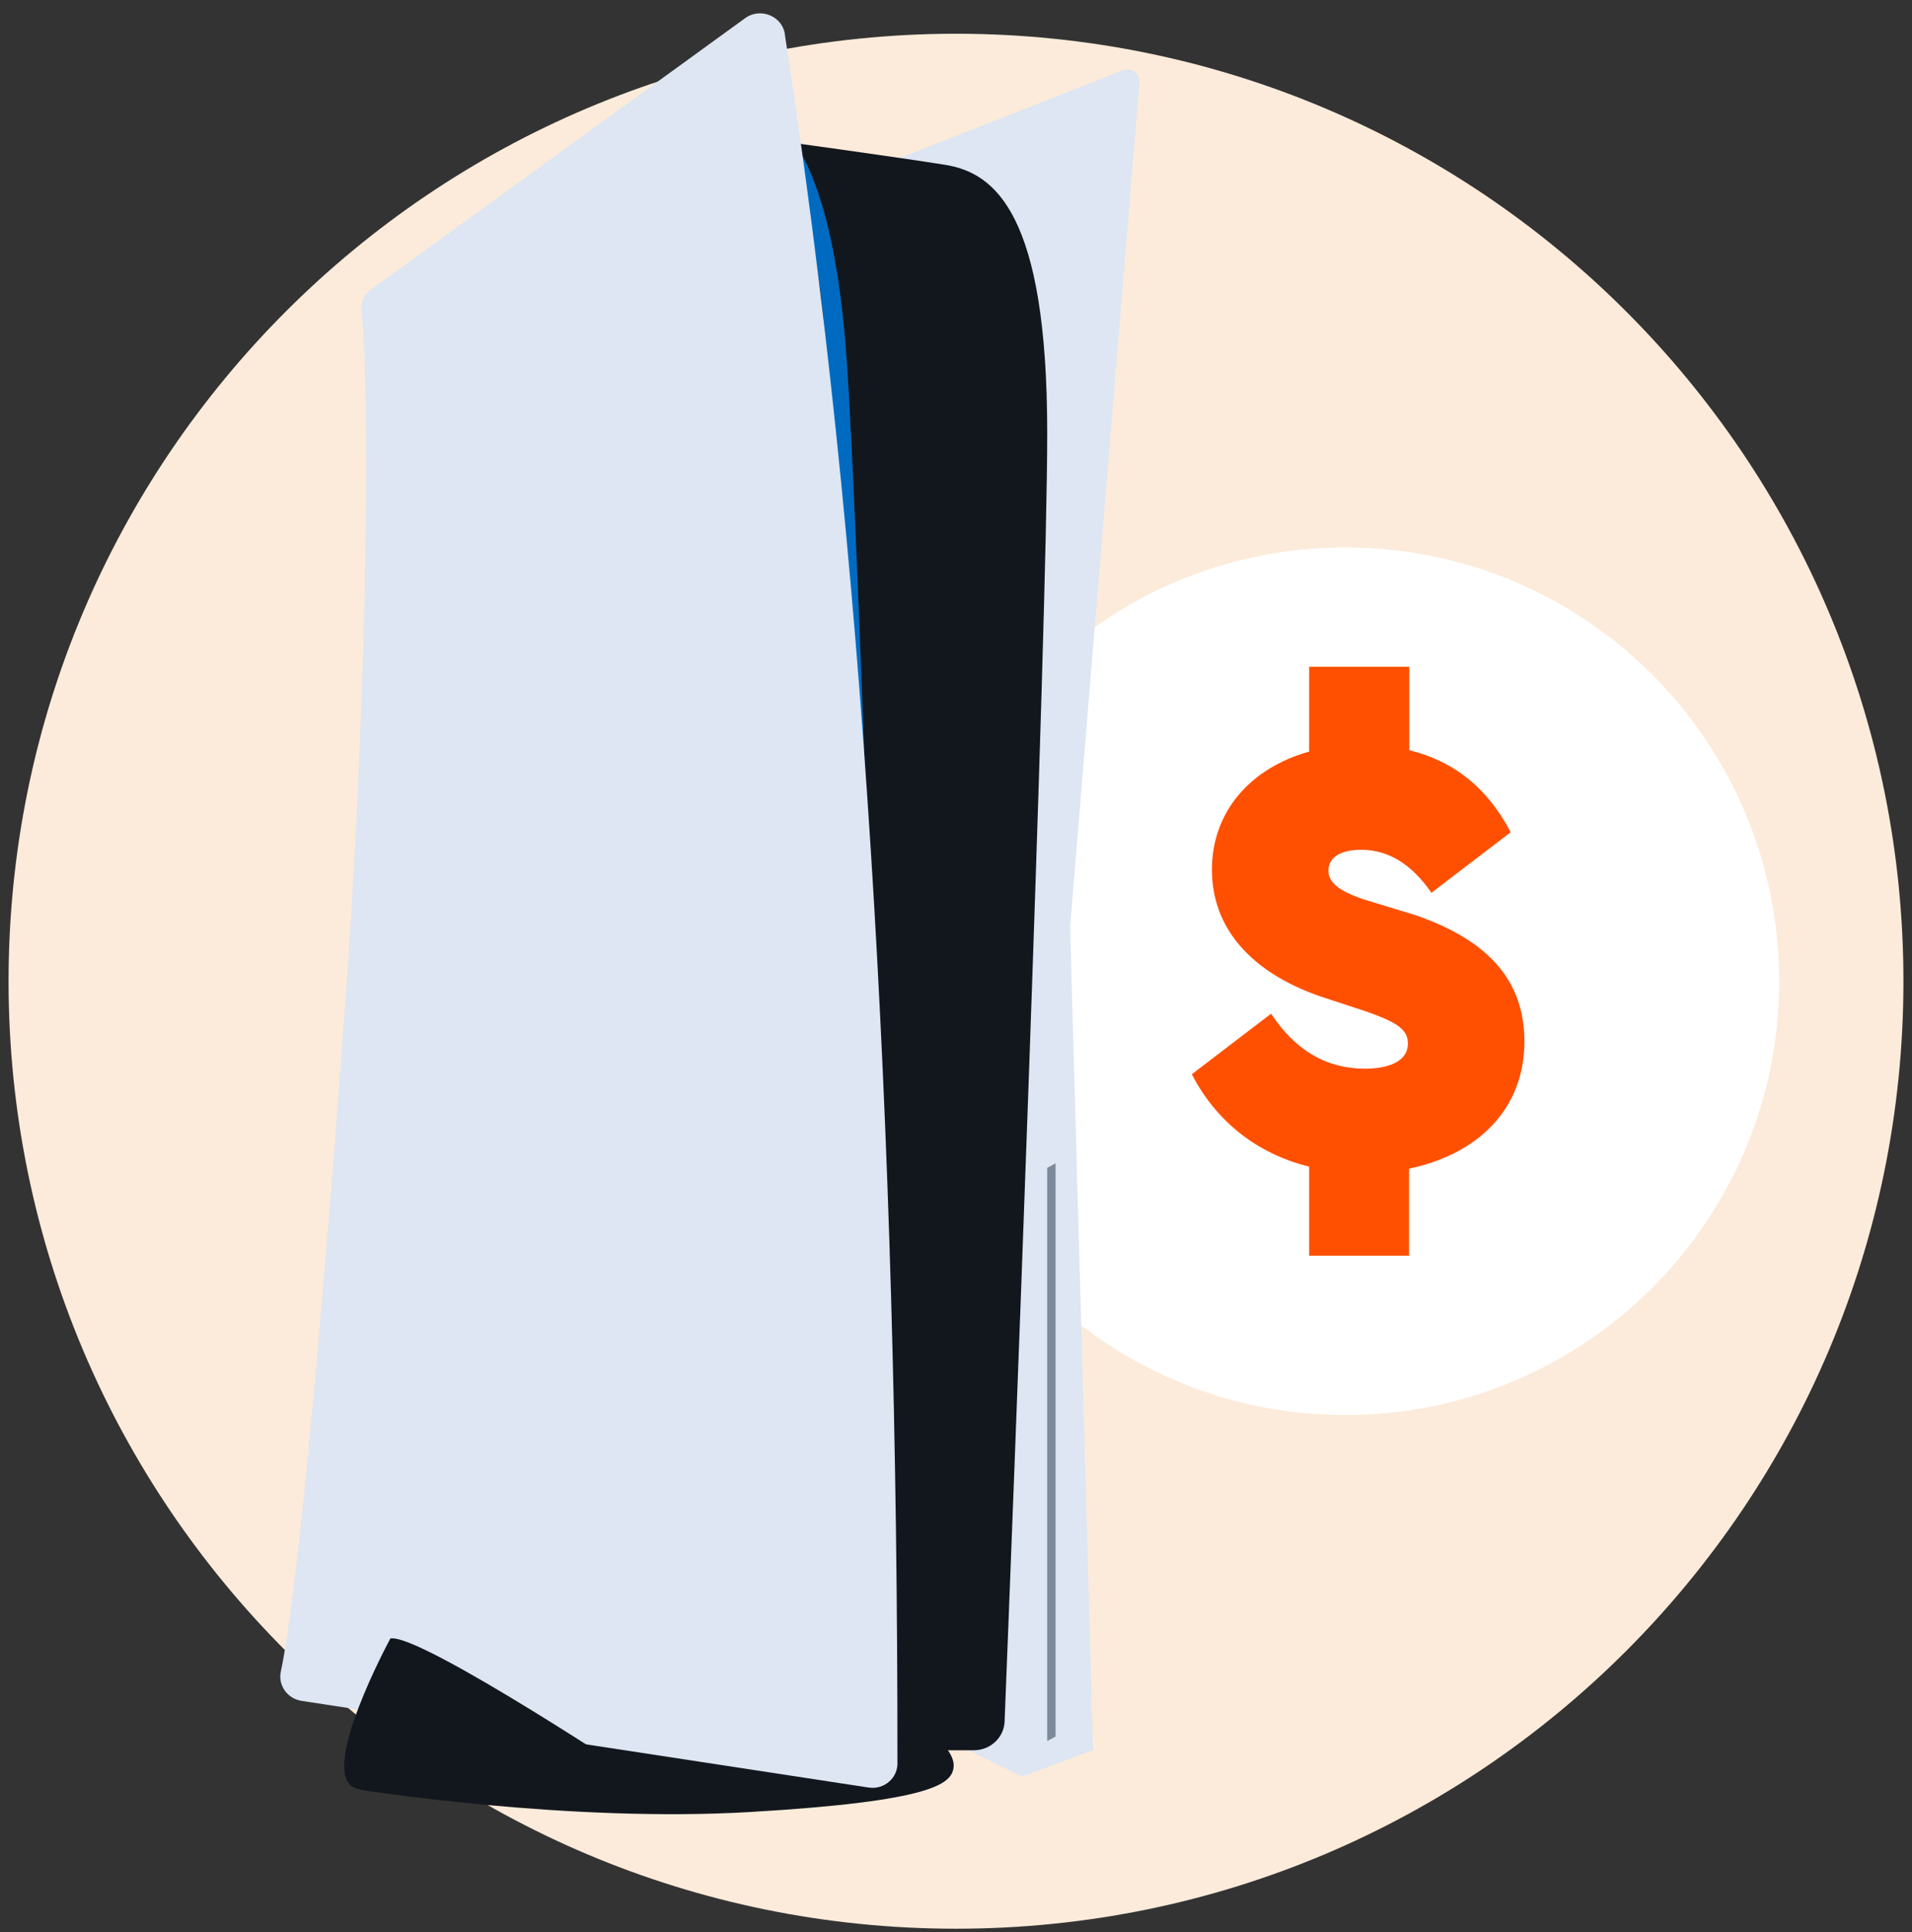
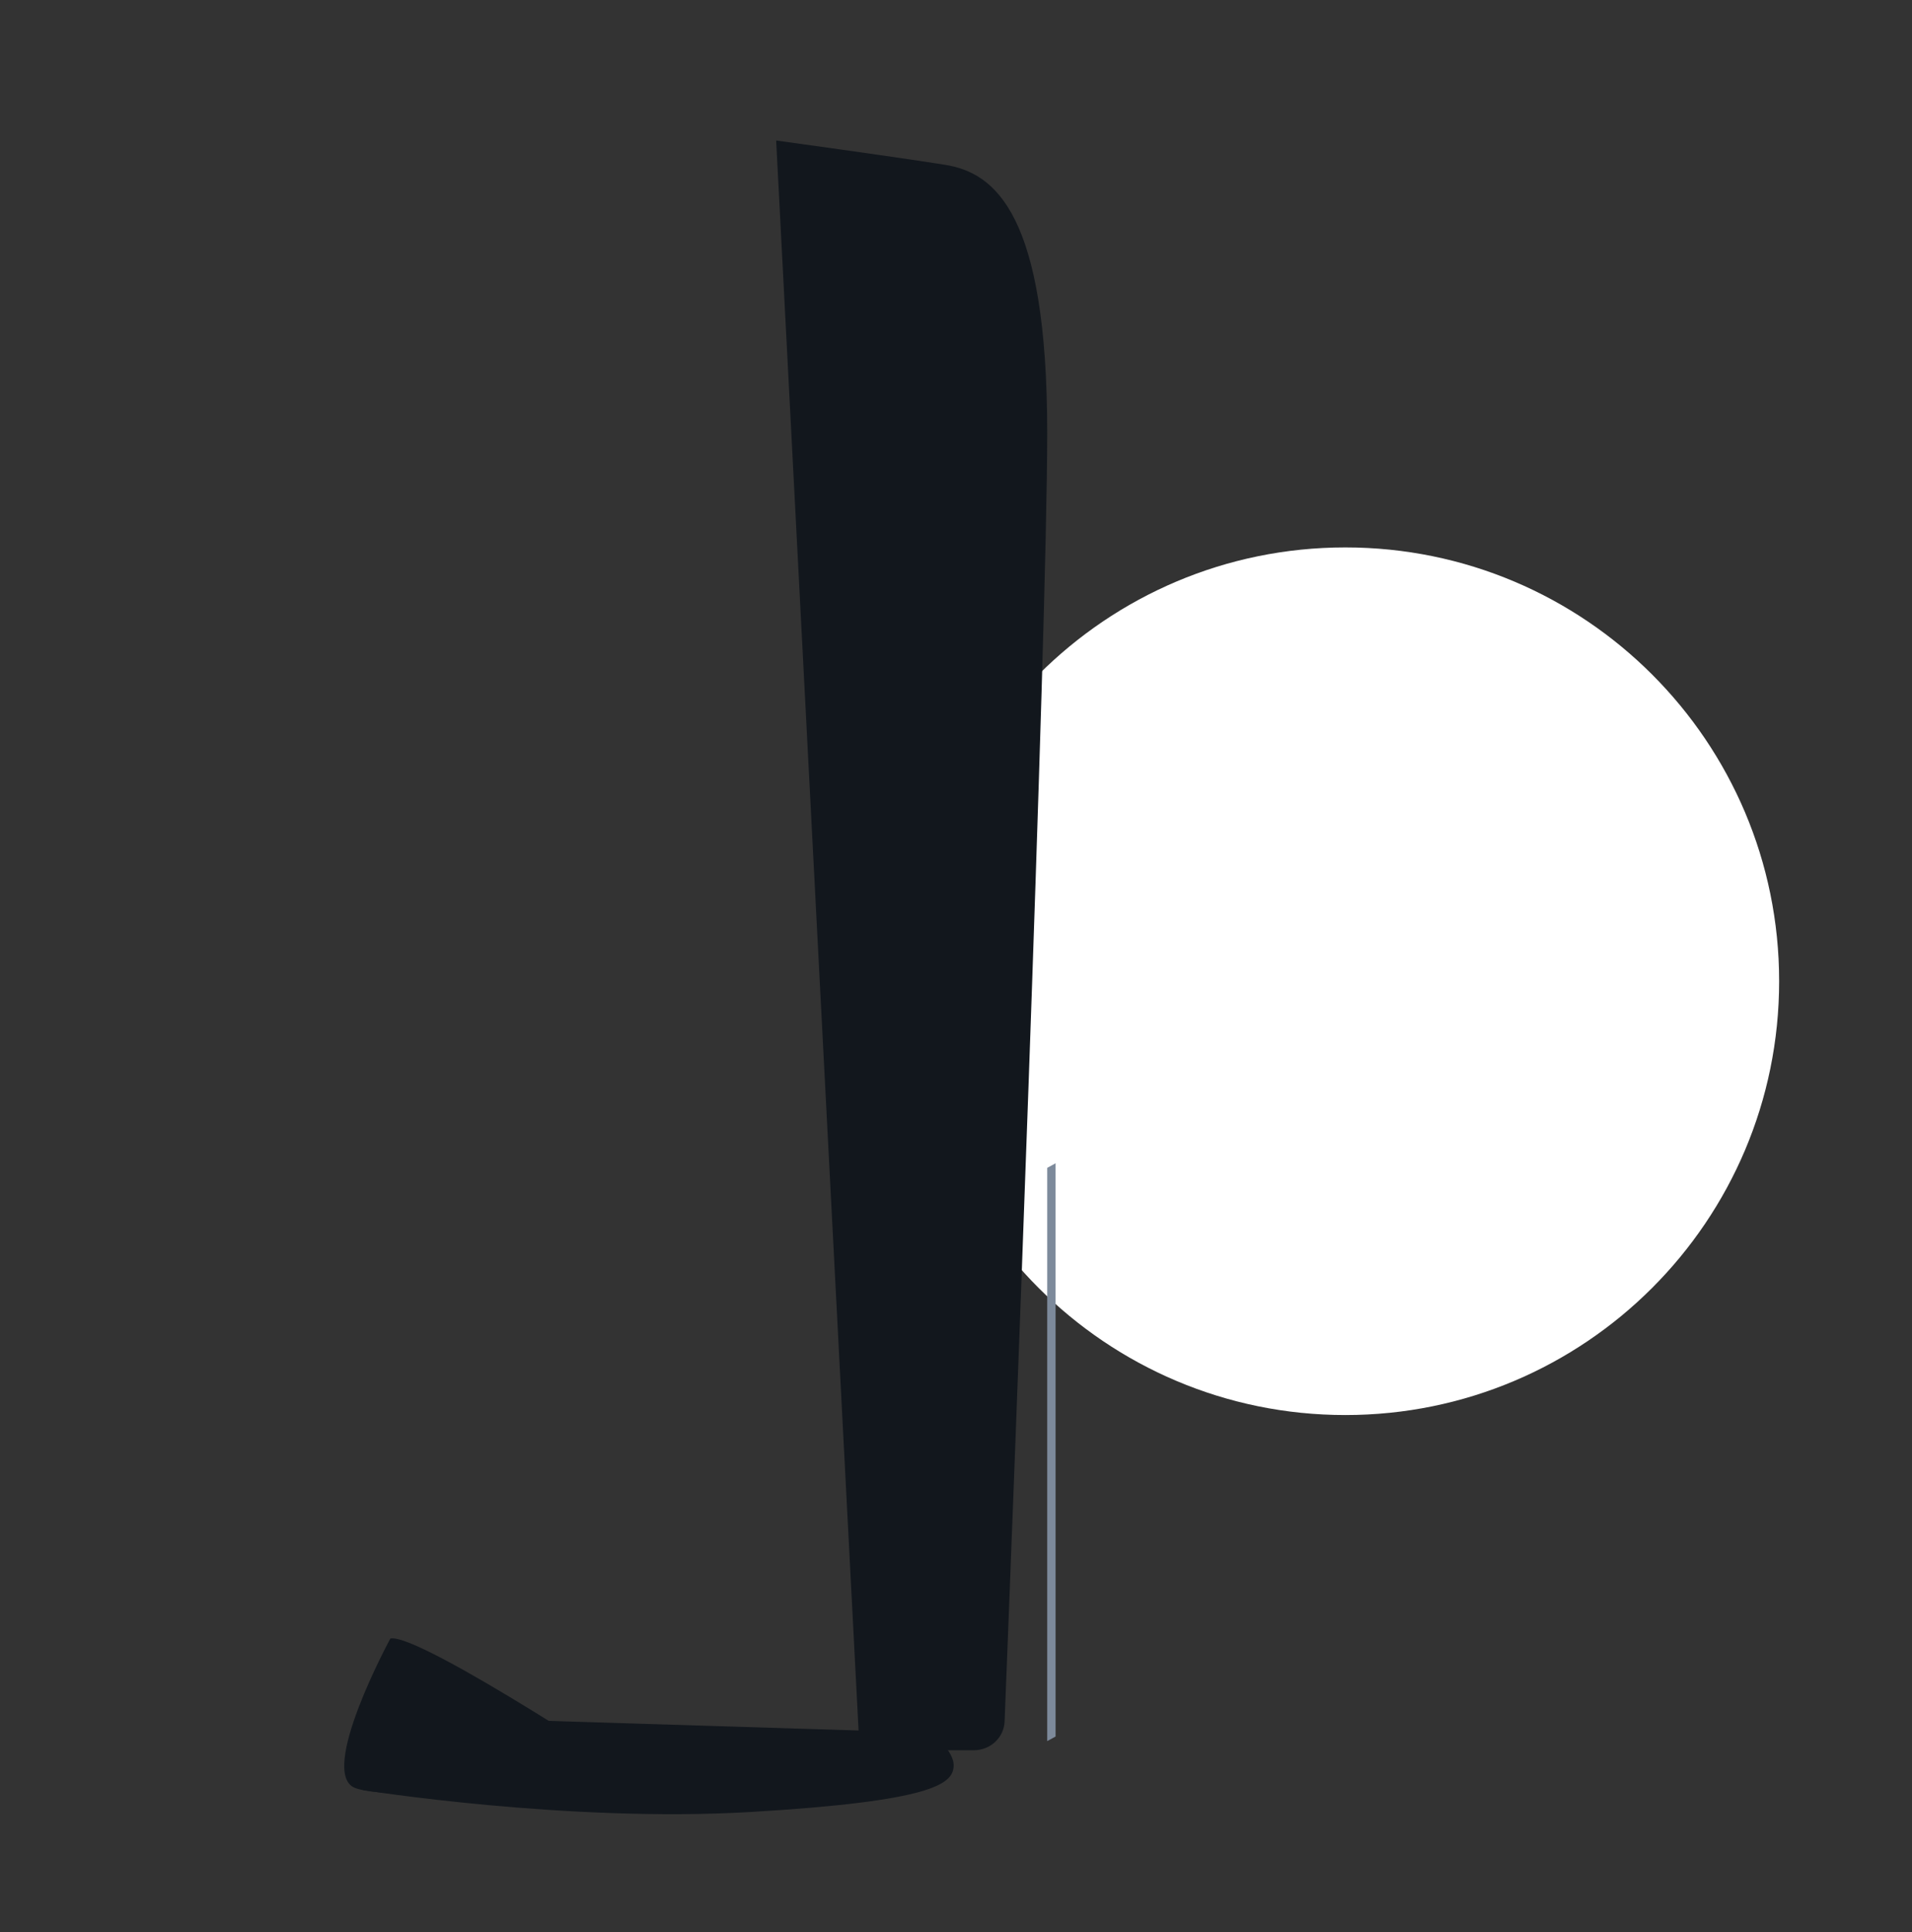
<svg xmlns="http://www.w3.org/2000/svg" width="96" height="97" viewBox="0 0 96 97" fill="none">
  <rect x="0" y="0" width="96" height="97" fill="#333333" stroke="none" />
-   <path d="M48 96.834C74.272 96.834 95.57 75.536 95.57 49.264C95.57 22.991 74.272 1.694 48 1.694C21.727 1.694 0.43 22.991 0.43 49.264C0.43 75.536 21.727 96.834 48 96.834Z" fill="#FCEBDA" />
  <path d="M67.549 71.044C79.578 71.044 89.329 61.292 89.329 49.264C89.329 37.235 79.578 27.484 67.549 27.484C55.521 27.484 45.77 37.235 45.77 49.264C45.77 61.292 55.521 71.044 67.549 71.044Z" fill="white" />
  <path d="M18.23 89.874C18.23 89.874 28.49 91.514 37.67 90.974C46.86 90.434 47.8 89.554 47.88 88.714C47.96 87.874 46.7 86.994 46.7 86.994L20.26 86.174L18.22 89.874H18.23Z" fill="#12171D" />
-   <path d="M43.26 8.684L56.37 3.534C56.79 3.364 57.25 3.694 57.21 4.134L53.73 46.534L54.88 87.864L51.32 89.194L48.6 87.864L43.26 8.674V8.684Z" fill="#DDE6F2" />
  <path d="M38.97 7.054C38.97 7.054 44.94 7.874 47.45 8.274C49.96 8.674 52.58 10.724 52.58 21.744C52.58 31.704 50.79 77.644 50.44 86.424C50.41 87.234 49.73 87.874 48.89 87.874H43.16L38.97 7.054Z" fill="#12171D" />
-   <path d="M36.95 5.004C38.98 5.954 40.88 8.934 41.5 17.844C42.2 27.884 43.64 74.304 43.91 83.164C43.92 83.584 43.76 83.964 43.5 84.244C44.3 84.154 44.9 83.494 44.88 82.704C44.61 73.934 43.21 27.974 42.51 18.034C41.81 8.094 39.34 5.454 36.95 5.004Z" fill="#006AC1" />
-   <path d="M18.66 14.514L37.41 0.914C38.21 0.334 39.36 0.844 39.42 1.824C43.38 27.414 45.07 56.594 45.06 88.454C45.11 89.244 44.4 89.874 43.6 89.744L15.14 85.394C14.43 85.284 13.95 84.614 14.1 83.924C14.93 80.044 16.14 66.674 17.28 51.134C18.54 33.914 18.55 19.154 18.15 15.634C18.1 15.204 18.29 14.774 18.65 14.514H18.66Z" fill="#DDE6F2" />
  <path d="M19.6 82.264C19.6 82.264 15.94 89.004 17.82 89.764C19.7 90.524 32.79 89.764 32.79 89.764C32.79 89.764 21.06 81.954 19.6 82.264Z" fill="#12171D" />
  <path d="M53 58.404L52.58 58.634V87.414L53 87.184V58.404Z" fill="#7D8A9B" />
-   <path d="M70.76 63.044H65.73V58.574C63.08 57.914 61.05 56.274 59.84 53.934L63.82 50.894C65.04 52.744 66.61 53.654 68.53 53.654C69.82 53.654 70.69 53.234 70.69 52.394C70.69 51.664 70.1 51.314 68.6 50.784L66.26 50.014C62.77 48.794 60.85 46.564 60.85 43.664C60.85 40.764 62.77 38.564 65.73 37.734V33.474H70.76V37.664C73.03 38.224 74.7 39.584 75.85 41.784L71.87 44.824C70.89 43.394 69.71 42.664 68.34 42.664C67.36 42.664 66.7 43.014 66.7 43.714C66.7 44.304 67.22 44.724 68.44 45.144L71.06 45.944C74.83 47.234 76.54 49.324 76.54 52.294C76.54 55.644 74.24 57.944 70.75 58.674V63.034L70.76 63.044Z" fill="#FE5000" />
</svg>